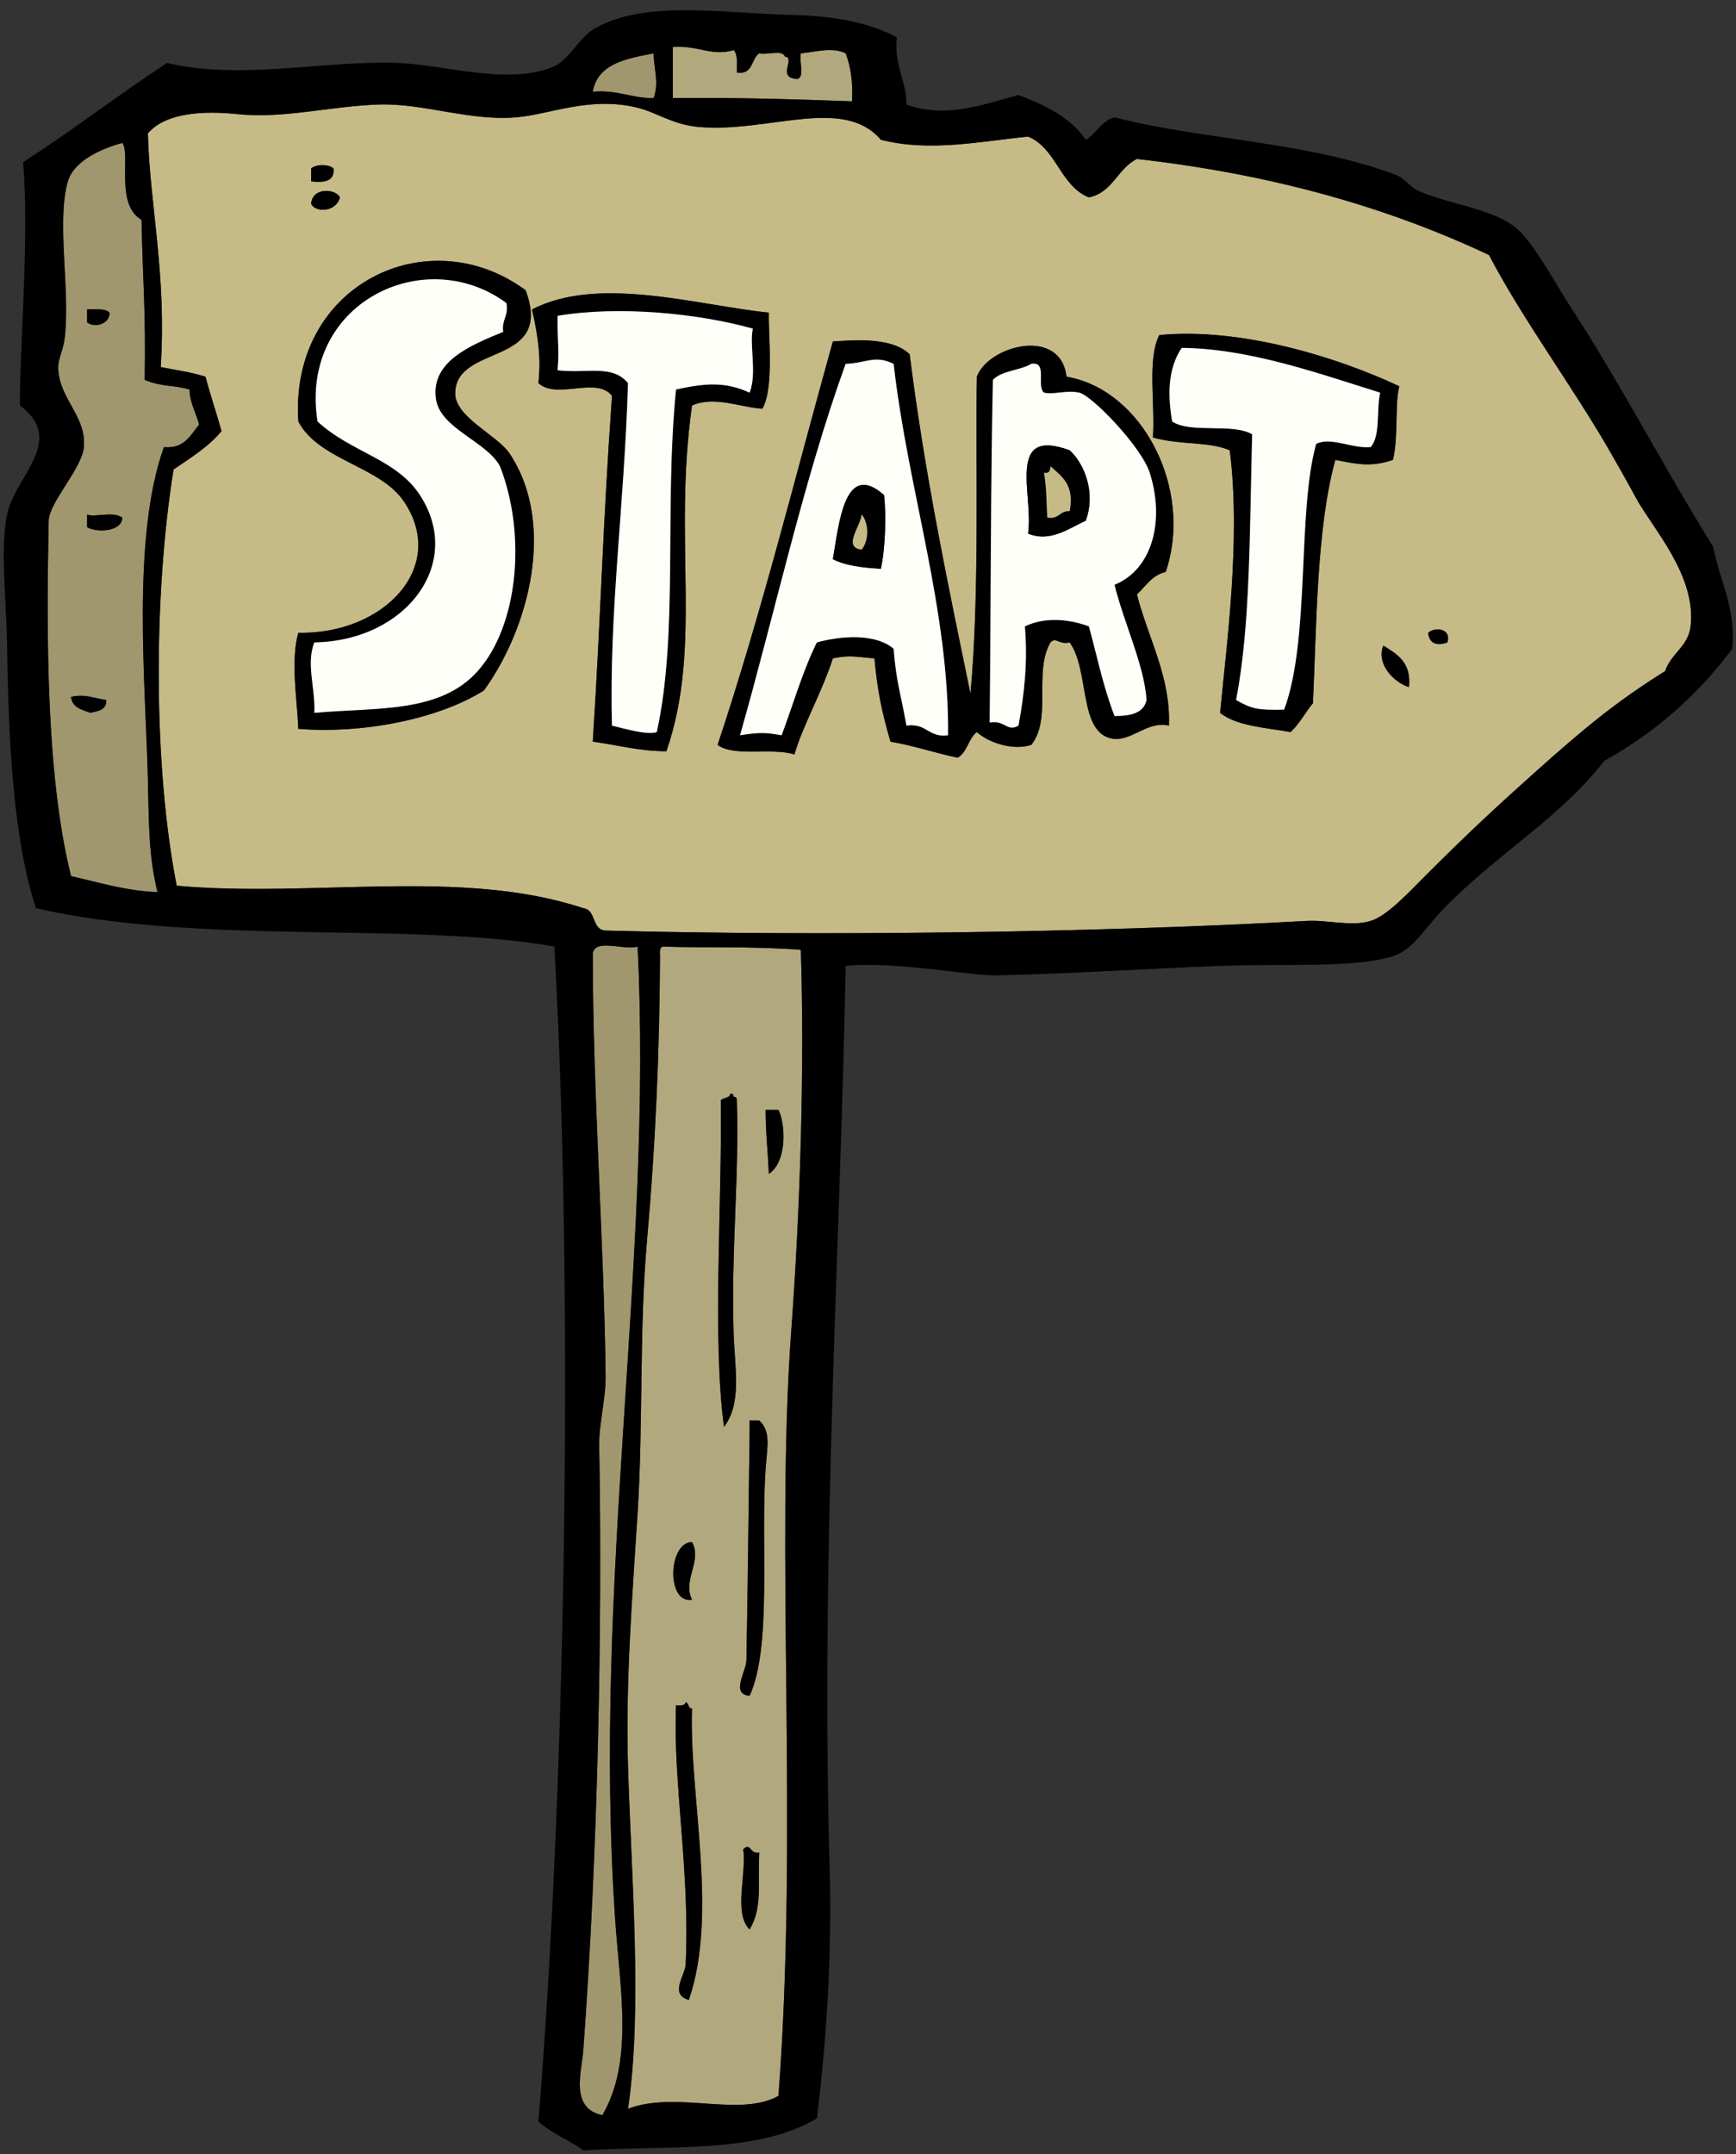
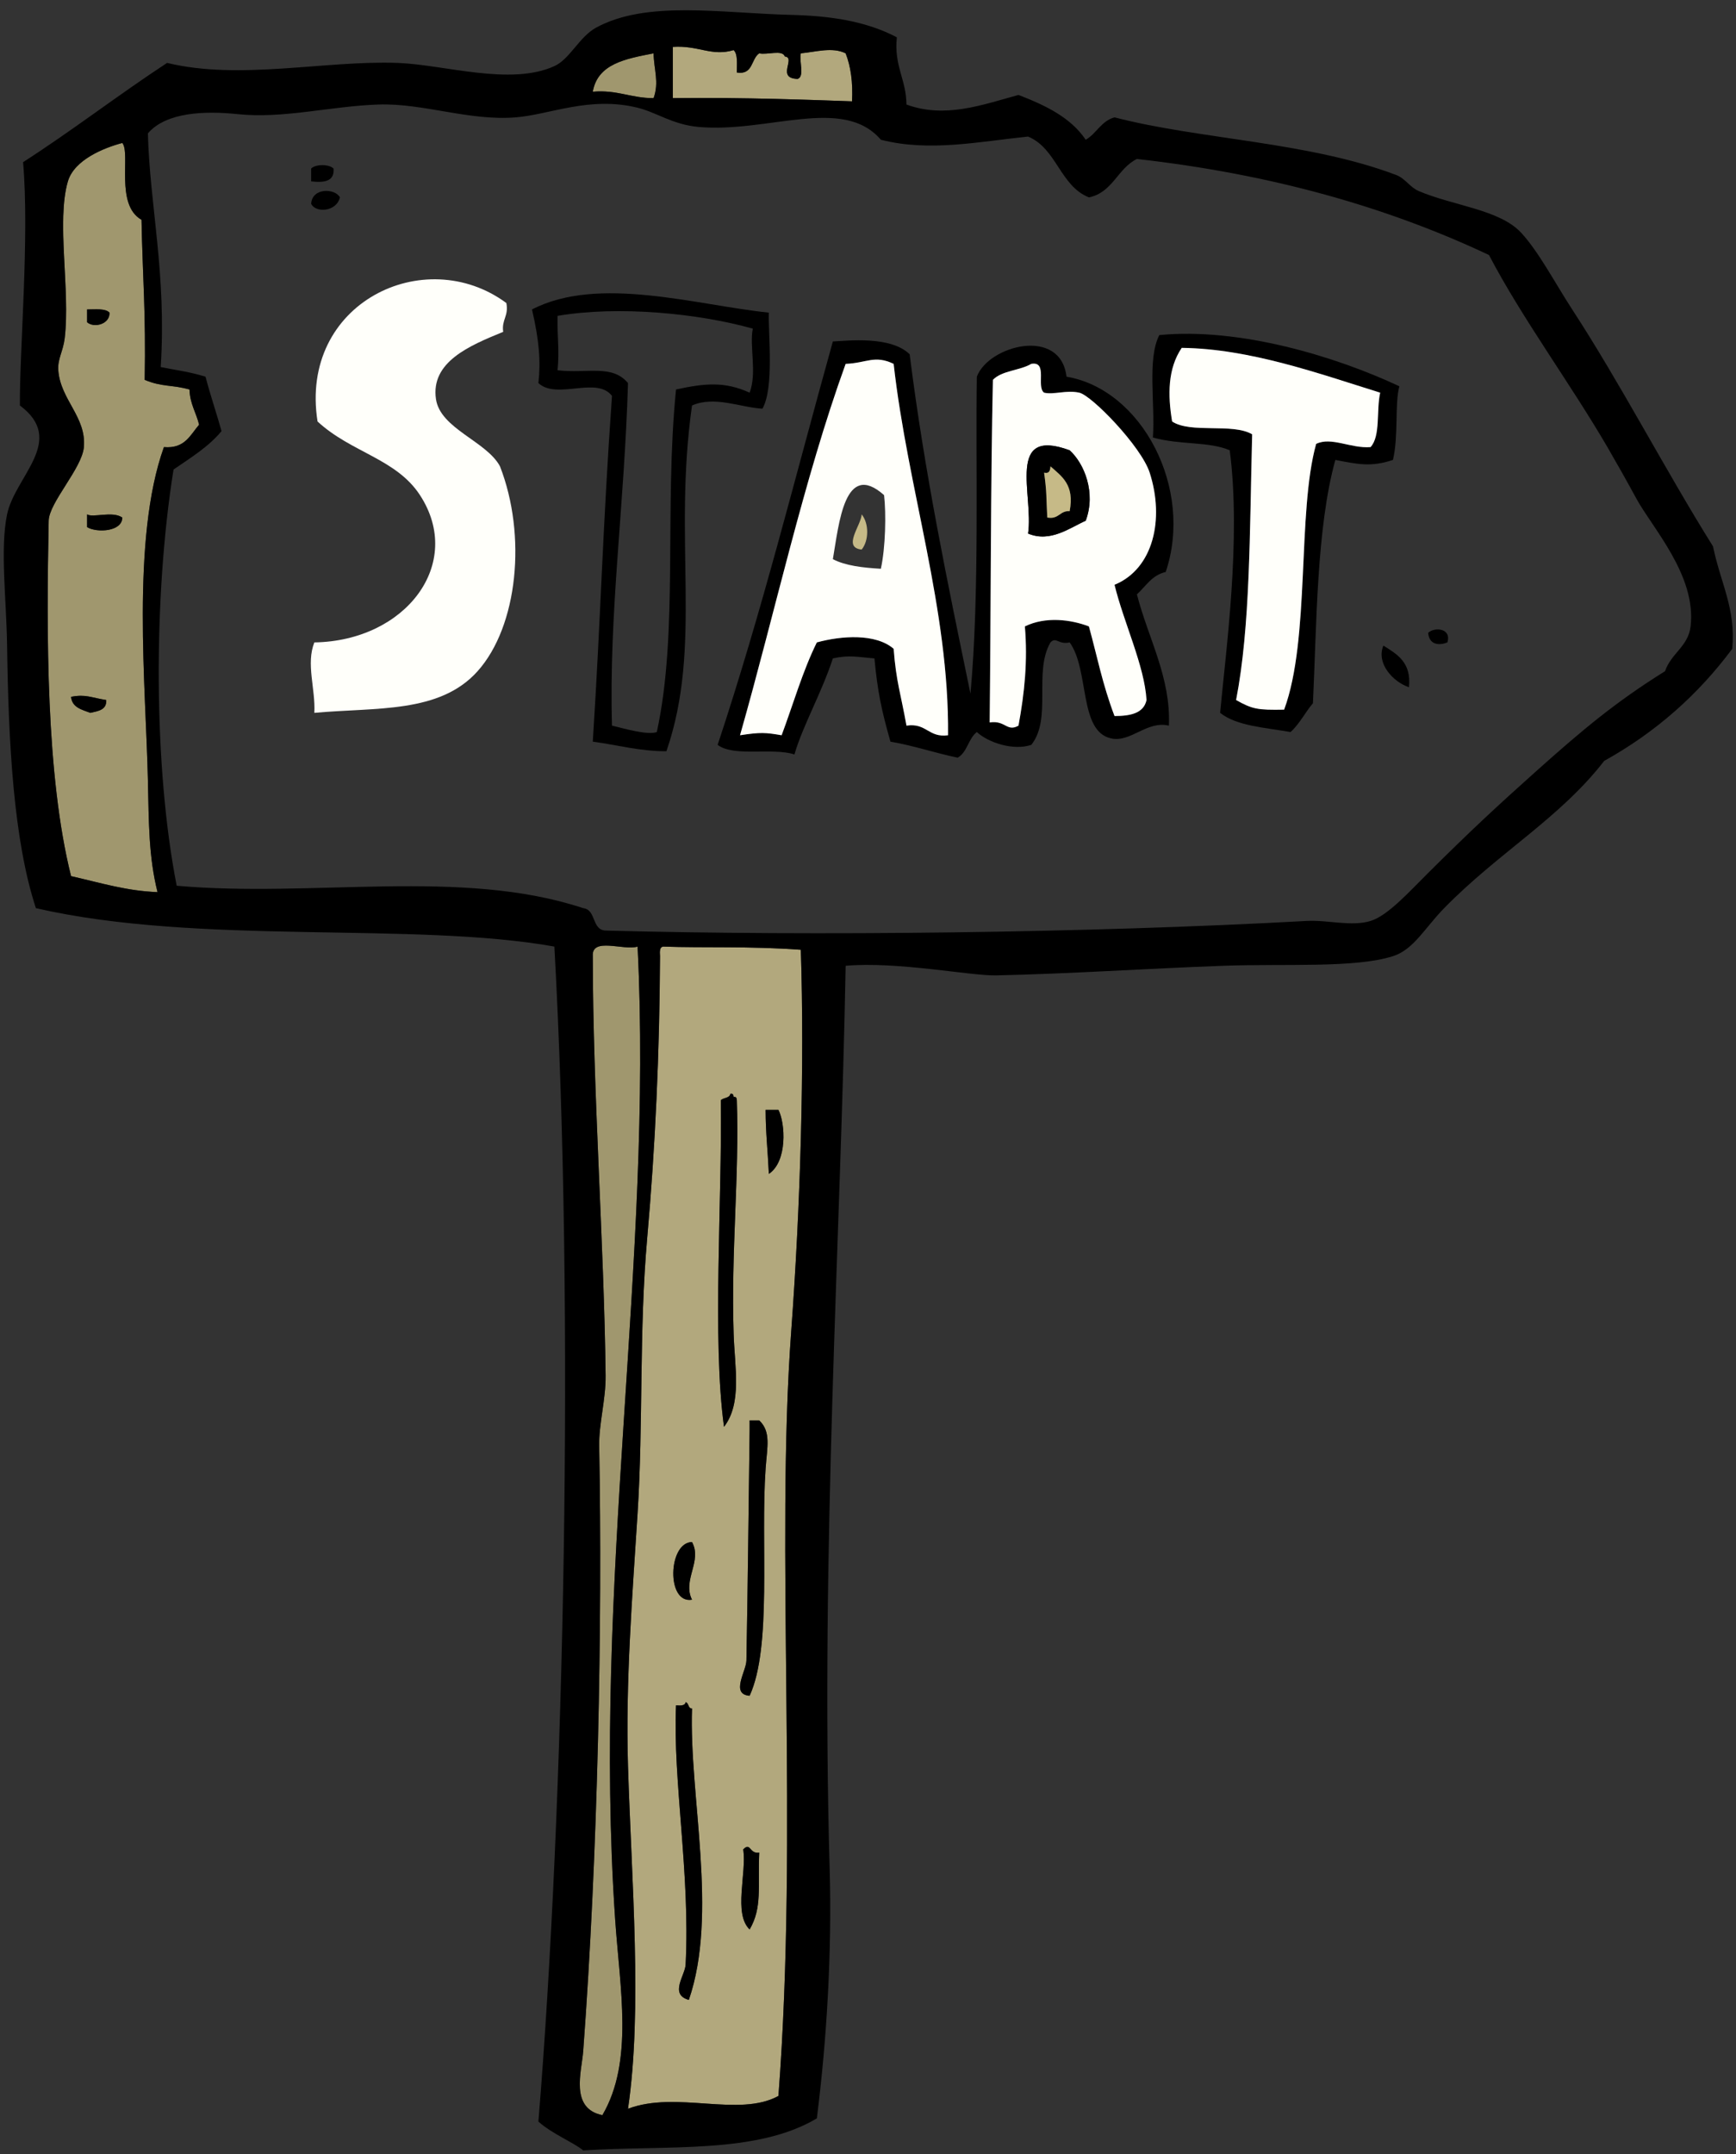
<svg xmlns="http://www.w3.org/2000/svg" height="1489.8" preserveAspectRatio="xMidYMid meet" version="1.0" viewBox="-2.6 -7.1 1200.9 1489.8" width="1200.9" zoomAndPan="magnify">
  <rect x="-2.6" y="-7.1" width="1200.9" height="1489.8" fill="#333333" stroke="none" />
  <g fill-rule="evenodd">
    <g id="change1_1">
      <path d="M 462.816 25.328 C 480.629 24.121 489.52 32.129 504.902 27.551 C 507.93 30.398 507.086 37.16 507.113 43.051 C 518.527 44.891 516.859 33.609 522.609 29.781 C 527.906 31.121 538.668 26.988 540.32 31.98 C 548.293 32.719 534.02 47.109 549.188 47.48 C 554.156 45.82 550.039 35.039 551.387 29.781 C 561.543 28.859 573.164 25.191 582.383 29.781 C 585.922 38.789 587.473 49.77 586.816 62.98 C 561.238 62.09 511.535 60.141 462.816 60.75 L 462.816 25.328" fill="#b2a87d" />
    </g>
    <g id="change2_1">
      <path d="M 449.531 29.781 C 449.691 40.82 453.508 49.699 449.531 60.762 C 433.961 60.828 424.441 54.879 407.469 56.328 C 410.84 36.828 430.461 33.559 449.531 29.781" fill="#a0976e" />
    </g>
    <g id="change3_1">
-       <path d="M 972.07 468.148 C 973.844 450.871 963.863 445.352 954.355 439.359 C 949.242 451.77 961.184 464.539 972.07 468.148 M 985.355 430.52 C 986.023 438.82 992.75 439.5 998.641 437.16 C 1001.648 427.219 989.723 426.398 985.355 430.52 M 573.543 229.039 C 547.043 324.109 524.805 414.719 493.828 508.02 C 505.168 516.602 531.984 509.695 546.965 514.648 C 552.516 495.191 565.801 472.02 573.543 448.219 C 585.234 445.699 589.945 447.23 602.309 448.219 C 604.43 471.09 607.254 484.32 613.383 505.789 C 629.77 508.594 643.973 513.578 659.891 516.867 C 666.52 513.188 667.254 503.594 673.148 499.156 C 681.09 506.445 698.293 512.203 710.805 508.02 C 725.336 489.852 712.16 457.66 724.074 437.16 C 728.02 433.02 729.703 438.949 737.359 437.16 C 751.207 456.379 743.5 498.801 766.164 503.578 C 779.734 506.441 790.805 491.09 806.008 494.723 C 807.379 461.25 791.73 434.539 783.871 403.941 C 790.047 398.32 794.176 390.648 803.801 388.449 C 823.219 330.871 787.523 262.25 735.164 253.391 C 731.098 218.641 681.211 231.781 673.148 253.391 C 672.172 313.891 675.16 402.789 668.73 472.59 C 652.922 396.129 636.953 319.879 626.668 237.891 C 613.41 224.988 583.738 228.559 573.543 229.039 M 799.367 224.621 C 790.887 241.211 796.59 272.031 794.934 295.461 C 814.258 300.828 833.555 298.02 848.082 304.309 C 856.094 365.82 845.418 442.828 841.43 485.871 C 852.941 495.047 872.59 496.035 890.145 499.156 C 896.371 493.555 900.211 485.605 905.641 479.219 C 908.203 425.68 908.098 357.84 921.145 310.949 C 936.953 314.031 945.98 315.98 960.996 310.949 C 964.98 293.859 962.102 272.559 965.418 260.039 C 921.395 239.359 854.836 219.23 799.367 224.621 M 365.414 206.898 C 370.383 228.391 371.543 242.539 369.848 257.82 C 382.48 269.621 410.129 252.828 420.754 266.68 C 414.102 361.012 413.18 416.27 407.469 505.789 C 424.441 508.047 439.273 512.371 458.395 512.438 C 483.57 439.461 462.789 367.391 476.113 273.32 C 491.645 266.43 509.746 274.711 524.832 275.531 C 533.039 260.988 528.762 224.191 529.258 209.102 C 479.523 204.02 411.547 183.039 365.414 206.898 M 203.773 284.379 C 217.934 311.309 260.223 315.109 276.844 339.73 C 307.305 384.879 263.137 431.629 203.773 430.52 C 198.273 449.648 202.965 476.828 203.773 496.934 C 247.668 500.473 300.109 490.504 332.191 470.371 C 363.383 427.191 382.27 355.09 349.922 306.531 C 341.348 293.68 311.789 281.34 312.281 264.461 C 313.223 230.199 380.824 246.648 360.996 193.609 C 292.992 143.578 197.57 190.328 203.773 284.379 M 212.637 133.828 C 215.582 140.18 230.012 139.621 232.559 129.41 C 229.309 123.129 213.371 122.41 212.637 133.828 M 212.637 109.48 L 212.637 118.328 C 221.801 119.379 228.859 118.34 228.129 109.48 C 225.18 106.32 215.582 106.32 212.637 109.48 M 750.668 129.41 C 767.184 126.012 770.473 109.359 783.871 102.84 C 876.797 113.25 957.207 136.129 1027.43 169.262 C 1050.012 212.52 1083.711 258.09 1109.352 302.09 C 1116.281 314.031 1122.75 325.488 1129.27 337.52 C 1140.352 357.941 1171.039 390.852 1166.898 426.09 C 1165.281 439.898 1153.43 444.699 1149.199 457.078 C 1115.27 478.18 1092.262 497.473 1060.629 525.723 C 1032.82 550.562 1014.32 567.754 985.355 596.582 C 972.125 609.73 957.367 626.16 945.504 629.781 C 932.117 633.855 916.098 628.969 901.207 629.781 C 749.668 638.145 560.59 640.281 416.332 636.434 C 406.5 635.941 410.051 622.051 400.84 620.934 C 316.352 592.992 213.965 613.902 119.633 605.422 C 103.484 523.371 103.422 405.211 117.438 317.609 C 129.234 309.469 141.641 301.961 150.648 291.031 C 147.109 278.32 142.926 266.27 139.559 253.391 C 127.906 249.941 123.121 249.59 108.574 246.75 C 112.727 182.359 100.949 134.551 99.707 85.129 C 112.324 70.422 139.141 69.461 161.707 71.828 C 193.477 75.16 226.008 66.301 259.117 65.191 C 290.469 64.129 321.957 76.719 354.355 74.051 C 378.051 72.09 405.219 59.25 438.457 67.398 C 451.688 70.648 462.637 79.051 480.543 80.68 C 528.543 85.059 580.5 58.91 606.742 89.539 C 640.215 98.141 674.934 90.789 708.582 87.34 C 728.387 95.59 730.648 121.371 750.668 129.41" fill="#c6ba87" />
-     </g>
+       </g>
    <g id="change2_2">
      <path d="M 46.559 474.801 C 47.258 482.23 53.992 483.625 59.855 485.871 C 65.254 484.637 71.246 483.969 70.914 477.012 C 60.195 475.301 56.625 472.82 46.559 474.801 M 57.645 357.449 C 64.488 361.531 81.98 360.57 82.004 350.809 C 75.086 346.039 61.648 351.219 57.645 348.602 Z M 57.645 215.75 C 62.605 220.07 73.562 216.941 73.141 209.102 C 70.289 206.059 63.508 206.91 57.645 206.898 Z M 82.004 91.762 C 87.926 98.77 76.852 134.512 95.285 144.891 C 96.078 184.949 98.352 208.969 97.496 255.609 C 109.875 260.691 115.68 258.762 128.484 262.25 C 128.801 272.281 133.145 278.27 135.129 286.602 C 128.977 293.719 125.305 303.328 110.793 302.09 C 87.992 365.551 98.352 468.711 99.707 532.371 C 100.367 562.461 100.262 585.379 106.363 609.855 C 84.793 608.969 68.562 603.82 46.559 598.789 C 29.145 529.281 29.516 430.461 31.078 353.02 C 31.328 340.43 54.176 316.738 55.422 302.09 C 57.227 281.211 39.184 269.32 37.719 248.961 C 37.156 241.16 41.047 235.922 42.152 226.809 C 46.129 193.969 36.301 145.828 44.363 118.328 C 48.73 103.461 69.145 95.18 82.004 91.762" fill="#a0976e" />
    </g>
    <g id="change4_1">
      <path d="M 228.129 109.48 C 228.863 118.34 221.801 119.391 212.637 118.328 L 212.637 109.48 C 215.586 106.32 225.184 106.32 228.129 109.48" fill="inherit" />
    </g>
    <g id="change4_2">
      <path d="M 232.562 129.41 C 230.012 139.621 215.582 140.18 212.633 133.828 C 213.375 122.41 229.309 123.129 232.562 129.41" fill="inherit" />
    </g>
    <g id="change4_3">
-       <path d="M 217.066 284.379 C 240.285 305.879 271.422 310.039 287.918 335.309 C 318.746 382.578 278.188 436.16 214.855 437.16 C 208.953 452.02 215.711 469.121 214.855 485.871 C 257.457 481.934 301.441 486.508 327.773 457.078 C 355.734 425.84 361.836 363.102 343.266 315.379 C 333.977 298.02 301.992 289.422 298.98 268.891 C 295.242 243.211 322.09 231.941 345.488 222.398 C 344.289 213.82 349.418 211.578 347.68 202.461 C 291.125 160.699 204.137 202.449 217.066 284.379 M 360.996 193.609 C 380.824 246.648 313.219 230.199 312.277 264.461 C 311.789 281.34 341.344 293.68 349.922 306.531 C 382.27 355.09 363.383 427.191 332.191 470.371 C 300.113 490.504 247.672 500.473 203.77 496.934 C 202.969 476.828 198.273 449.648 203.77 430.52 C 263.137 431.629 307.309 384.879 276.844 339.73 C 260.223 315.109 217.938 311.309 203.77 284.379 C 197.57 190.328 292.996 143.578 360.996 193.609" fill="inherit" />
-     </g>
+       </g>
    <g id="change5_1">
      <path d="M 347.68 202.461 C 349.418 211.578 344.289 213.82 345.488 222.398 C 322.09 231.941 295.242 243.211 298.98 268.891 C 301.992 289.422 333.977 298.031 343.266 315.379 C 361.836 363.102 355.734 425.84 327.773 457.078 C 301.441 486.508 257.457 481.938 214.855 485.871 C 215.711 469.121 208.953 452.02 214.855 437.16 C 278.188 436.16 318.746 382.578 287.918 335.309 C 271.422 310.039 240.285 305.879 217.066 284.379 C 204.137 202.449 291.125 160.691 347.68 202.461" fill="#fffffa" />
    </g>
    <g id="change4_4">
      <path d="M 383.109 211.328 C 382.848 228.52 384.48 234.039 383.109 248.949 C 403.633 251.359 420.887 244.672 431.828 257.82 C 429.305 343.219 418.555 416.441 420.75 494.723 C 429.703 496.871 445.473 501.449 451.754 499.156 C 466.867 429.941 456.766 344.781 465.051 262.25 C 485.277 257.84 499.012 256.691 515.965 264.461 C 521.211 250.73 515.691 232.141 518.164 220.18 C 480.832 209.641 425.41 204.129 383.109 211.328 M 529.262 209.102 C 528.762 224.191 533.039 260.988 524.828 275.531 C 509.746 274.711 491.645 266.43 476.109 273.32 C 462.793 367.391 483.57 439.461 458.398 512.441 C 439.273 512.375 424.438 508.047 407.469 505.789 C 413.184 416.27 414.098 361.012 420.75 266.68 C 410.129 252.84 382.484 269.621 369.848 257.82 C 371.539 242.539 370.379 228.391 365.414 206.898 C 411.547 183.039 479.523 204.02 529.262 209.102" fill="inherit" />
    </g>
    <g id="change4_5">
      <path d="M 57.645 206.898 C 63.512 206.91 70.289 206.059 73.141 209.102 C 73.562 216.941 62.605 220.07 57.645 215.75 L 57.645 206.898" fill="inherit" />
    </g>
    <g id="change5_2">
-       <path d="M 518.16 220.18 C 515.688 232.141 521.211 250.73 515.965 264.461 C 499.012 256.691 485.277 257.84 465.051 262.25 C 456.766 344.781 466.867 429.941 451.754 499.152 C 445.469 501.445 429.703 496.875 420.754 494.727 C 418.555 416.441 429.301 343.219 431.828 257.82 C 420.887 244.672 403.633 251.359 383.109 248.961 C 384.48 234.051 382.848 228.52 383.109 211.328 C 425.41 204.121 480.832 209.641 518.16 220.18" fill="#fffffa" />
-     </g>
+       </g>
    <g id="change4_6">
      <path d="M 814.875 233.469 C 805.191 247.789 805.141 265.961 808.23 284.379 C 821.105 292.898 850.164 285.27 863.59 293.25 C 861.805 362.07 862.355 426.09 852.488 477.012 C 863.699 483.316 867.316 484.016 885.715 483.668 C 903.852 434.73 894.602 347.41 907.863 299.871 C 918.281 294.73 931.957 303.219 945.504 302.09 C 952.57 294.422 949.398 276.48 952.16 264.461 C 910.18 251.398 862.082 234.012 814.875 233.469 M 965.418 260.031 C 962.102 272.559 964.98 293.859 960.996 310.949 C 945.98 315.98 936.953 314.031 921.145 310.949 C 908.098 357.828 908.203 425.672 905.641 479.219 C 900.211 485.602 896.371 493.555 890.145 499.152 C 872.59 496.031 852.941 495.043 841.43 485.871 C 845.418 442.828 856.094 365.82 848.082 304.309 C 833.555 298.02 814.254 300.828 794.93 295.461 C 796.59 272.039 790.887 241.211 799.367 224.621 C 854.836 219.23 921.395 239.359 965.418 260.031" fill="inherit" />
    </g>
    <g id="change4_7">
      <path d="M 684.25 255.602 C 682.668 325.102 682.879 416.051 682.012 492.508 C 693.004 490.824 693.82 499.301 701.953 494.723 C 706.16 471.922 708.383 449.941 706.371 426.09 C 720.762 419.07 738.094 421.309 750.668 426.09 C 756.348 446.609 760.016 466.07 768.387 488.082 C 779.414 488.074 788.602 486.156 790.516 477.012 C 789.121 453.301 774.73 423.422 768.387 397.301 C 795.254 386.281 803.066 351.969 792.711 319.801 C 786.887 301.66 752.641 266.379 744.027 264.461 C 735.027 262.449 726.602 266.031 719.668 264.461 C 714.047 260.461 722.469 242.488 710.805 244.531 C 702.922 249.191 690.312 249.141 684.25 255.602 M 582.383 244.531 C 553.172 325.289 533.707 415.789 509.32 501.371 C 523.539 499.191 526.895 499.461 538.098 501.371 C 546.125 479.879 552.676 456.891 562.457 437.16 C 579.531 432.488 603.227 430.859 615.594 441.578 C 617.277 464.328 620.617 473.012 624.457 494.723 C 638.371 492.621 639.555 503.227 653.234 501.371 C 654.051 414.199 625.301 331.109 615.594 244.531 C 602.375 238.191 596.984 243.961 582.383 244.531 M 626.668 237.891 C 636.953 319.879 652.922 396.129 668.73 472.59 C 675.16 402.789 672.172 313.891 673.148 253.391 C 681.211 231.781 731.098 218.641 735.164 253.391 C 787.523 262.25 823.219 330.871 803.801 388.449 C 794.176 390.66 790.047 398.32 783.871 403.941 C 791.73 434.539 807.379 461.25 806.004 494.723 C 790.805 491.09 779.734 506.441 766.164 503.578 C 743.5 498.801 751.207 456.379 737.359 437.16 C 729.703 438.949 728.02 433.02 724.074 437.16 C 712.16 457.66 725.336 489.852 710.805 508.02 C 698.293 512.203 681.09 506.445 673.148 499.156 C 667.254 503.594 666.52 513.188 659.891 516.867 C 643.973 513.578 629.77 508.594 613.383 505.789 C 607.254 484.32 604.43 471.09 602.309 448.219 C 589.945 447.23 585.234 445.699 573.543 448.219 C 565.797 472.02 552.512 495.191 546.965 514.648 C 531.984 509.695 505.168 516.602 493.832 508.02 C 524.805 414.719 547.039 324.109 573.543 229.039 C 583.738 228.559 613.41 224.988 626.668 237.891" fill="inherit" />
    </g>
    <g id="change5_3">
      <path d="M 952.16 264.461 C 949.398 276.48 952.57 294.422 945.504 302.09 C 931.957 303.219 918.281 294.73 907.863 299.879 C 894.602 347.422 903.852 434.73 885.715 483.664 C 867.316 484.016 863.699 483.312 852.488 477.012 C 862.355 426.09 861.805 362.07 863.59 293.25 C 850.164 285.27 821.109 292.898 808.23 284.379 C 805.141 265.961 805.191 247.789 814.875 233.469 C 862.082 234.012 910.18 251.398 952.16 264.461" fill="#fffffa" />
    </g>
    <g id="change5_4">
      <path d="M 573.543 379.59 C 582.27 384.141 594.184 385.5 606.742 386.23 C 609.992 371.512 610.449 348.121 608.965 335.309 C 581.555 310.898 577.766 355.281 573.543 379.59 M 615.594 244.531 C 625.301 331.109 654.055 414.191 653.234 501.367 C 639.555 503.23 638.371 492.621 624.457 494.723 C 620.621 473.012 617.277 464.328 615.594 441.578 C 603.227 430.859 579.531 432.488 562.457 437.16 C 552.672 456.891 546.125 479.879 538.102 501.367 C 526.895 499.453 523.539 499.191 509.324 501.367 C 533.707 415.789 553.172 325.289 582.387 244.531 C 596.984 243.961 602.375 238.191 615.594 244.531" fill="#fffffa" />
    </g>
    <g id="change5_5">
      <path d="M 708.582 361.879 C 723.992 368.352 737.438 357.891 748.461 353.02 C 755.691 333.59 747.469 313.48 737.359 304.309 C 692.926 287.871 712.527 335.16 708.582 361.879 M 710.805 244.531 C 722.469 242.48 714.047 260.461 719.668 264.461 C 726.602 266.031 735.027 262.449 744.027 264.461 C 752.641 266.379 786.887 301.66 792.711 319.801 C 803.07 351.969 795.258 386.281 768.387 397.309 C 774.73 423.422 789.121 453.301 790.516 477.012 C 788.602 486.152 779.414 488.074 768.387 488.078 C 760.016 466.07 756.348 446.609 750.668 426.09 C 738.094 421.309 720.762 419.07 706.371 426.09 C 708.383 449.941 706.16 471.93 701.953 494.727 C 693.82 499.297 693.004 490.824 682.012 492.508 C 682.879 416.059 682.668 325.102 684.25 255.609 C 690.312 249.141 702.922 249.191 710.805 244.531" fill="#fffffa" />
    </g>
    <g id="change4_8">
      <path d="M 719.668 319.801 C 721.656 333.828 721.074 336.891 721.867 350.809 C 729.965 352.27 730.359 346.012 737.359 346.371 C 740.855 328.141 731.887 322.34 724.074 315.379 C 723.84 318.09 723.414 320.621 719.668 319.801 M 737.359 304.309 C 747.469 313.48 755.691 333.59 748.461 353.02 C 737.438 357.891 723.992 368.352 708.582 361.879 C 712.527 335.16 692.926 287.871 737.359 304.309" fill="inherit" />
    </g>
    <g id="change3_2">
      <path d="M 724.074 315.379 C 731.887 322.352 740.855 328.141 737.359 346.371 C 730.359 346.012 729.965 352.27 721.867 350.809 C 721.074 336.891 721.652 333.82 719.668 319.801 C 723.414 320.621 723.84 318.09 724.074 315.379" fill="#c6ba87" />
    </g>
    <g id="change4_9">
-       <path d="M 593.473 372.949 C 598.57 366.691 598.57 354.879 593.473 348.602 C 593.145 356.199 579.82 371.578 593.473 372.949 M 608.965 335.309 C 610.449 348.109 609.992 371.512 606.742 386.23 C 594.184 385.488 582.27 384.141 573.543 379.59 C 577.766 355.281 581.555 310.898 608.965 335.309" fill="inherit" />
-     </g>
+       </g>
    <g id="change4_10">
      <path d="M 57.645 348.602 C 61.648 351.219 75.086 346.039 82.004 350.809 C 81.977 360.57 64.488 361.539 57.645 357.449 L 57.645 348.602" fill="inherit" />
    </g>
    <g id="change3_3">
      <path d="M 593.473 348.602 C 598.57 354.879 598.57 366.691 593.473 372.949 C 579.82 371.578 593.145 356.211 593.473 348.602" fill="#c6ba87" />
    </g>
    <g id="change4_11">
      <path d="M 998.641 437.16 C 992.75 439.5 986.023 438.82 985.355 430.52 C 989.723 426.398 1001.648 427.219 998.641 437.16" fill="inherit" />
    </g>
    <g id="change4_12">
      <path d="M 954.355 439.359 C 963.863 445.352 973.844 450.871 972.07 468.148 C 961.184 464.539 949.242 451.77 954.355 439.359" fill="inherit" />
    </g>
    <g id="change4_13">
      <path d="M 70.918 477.012 C 71.246 483.969 65.25 484.637 59.855 485.867 C 53.992 483.621 47.262 482.23 46.559 474.801 C 56.621 472.828 60.195 475.301 70.918 477.012" fill="inherit" />
    </g>
    <g id="change2_3">
      <path d="M 438.457 647.508 C 449.27 863.621 407.004 1087.379 422.965 1320.59 C 426.199 1367.781 435.91 1418.488 414.098 1455.641 C 391.422 1450.98 399.793 1425.469 400.84 1411.371 C 411.008 1274.578 414.184 1117.09 411.902 992.906 C 411.613 977.582 416.508 960.77 416.332 944.203 C 415.352 854.441 407.469 747.215 407.469 654.141 C 406.551 640.688 428.914 650.488 438.457 647.508" fill="#a0976e" />
    </g>
    <g id="change1_2">
      <path d="M 511.531 1271.879 C 514.047 1288.16 504.574 1316.23 515.965 1327.219 C 524.805 1312.102 521.582 1297.801 522.605 1274.09 C 515.664 1275.18 516.754 1266.469 511.531 1271.879 M 465.051 1172.238 C 462.766 1224.59 474.941 1288.52 471.68 1351.57 C 471.312 1359.02 460.227 1372.148 473.914 1375.93 C 494.418 1316.211 474.027 1235.25 476.109 1174.449 C 473.184 1174.43 474.074 1170.57 471.68 1170.031 C 471.312 1172.609 468.184 1172.43 465.051 1172.238 M 476.109 1099.18 C 469.289 1085.609 483.359 1072.488 476.109 1059.32 C 459.551 1059.422 458.148 1102.289 476.109 1099.18 M 515.965 981.832 C 515.164 1041.98 514.746 1086.879 513.742 1141.238 C 513.613 1148.672 502.562 1164.59 515.965 1165.602 C 531.574 1131.629 523.406 1059.93 527.027 1008.391 C 528.078 993.449 530.922 983.074 522.605 975.18 L 515.965 975.18 Z M 529.262 804.695 C 542.176 796.141 540.715 769.797 535.891 760.418 L 527.027 760.418 C 527.051 776.355 528.496 788.109 529.262 804.695 M 496.039 753.781 C 497.016 822.445 490.012 919.594 498.246 979.617 C 510.84 963.277 505.617 938.301 504.902 915.406 C 503.035 858.25 508.879 807.137 507.113 753.781 C 506.984 752.426 506.773 751.145 504.902 751.562 C 504.773 750.207 504.551 748.949 502.668 749.34 C 502.117 752.457 497.832 751.871 496.039 753.781 M 551.383 649.715 C 553.984 730.109 551.109 827.184 544.758 913.184 C 533.68 1062.949 549.805 1260.172 535.891 1442.359 C 508.559 1457.398 465.328 1438.52 431.828 1451.219 C 441.895 1383.191 434.25 1292.988 431.828 1214.301 C 430.066 1156.672 434.801 1096.852 438.457 1039.391 C 442.434 977.188 439.406 913.543 445.113 848.992 C 450.734 785.719 453.66 721.086 453.977 654.137 C 453.77 650.988 453.613 647.867 456.188 647.512 C 484.465 648.535 515.461 647.086 551.383 649.715" fill="#b2a87d" />
    </g>
    <g id="change4_14">
      <path d="M 502.668 749.336 C 504.551 748.949 504.777 750.211 504.906 751.562 C 506.773 751.145 506.984 752.426 507.113 753.781 C 508.879 807.137 503.031 858.25 504.906 915.406 C 505.613 938.301 510.836 963.277 498.246 979.617 C 490.012 919.594 497.016 822.445 496.035 753.781 C 497.828 751.871 502.113 752.453 502.668 749.336" fill="inherit" />
    </g>
    <g id="change4_15">
      <path d="M 527.027 760.418 L 535.891 760.418 C 540.715 769.797 542.176 796.141 529.262 804.695 C 528.496 788.109 527.051 776.355 527.027 760.418" fill="inherit" />
    </g>
    <g id="change4_16">
      <path d="M 515.965 975.18 L 522.609 975.18 C 530.918 983.074 528.082 993.449 527.027 1008.391 C 523.41 1059.93 531.574 1131.629 515.965 1165.602 C 502.566 1164.59 513.613 1148.672 513.742 1141.238 C 514.742 1086.879 515.16 1041.988 515.965 981.832 L 515.965 975.18" fill="inherit" />
    </g>
    <g id="change4_17">
      <path d="M 476.113 1059.32 C 483.359 1072.488 469.289 1085.609 476.113 1099.18 C 458.145 1102.289 459.551 1059.422 476.113 1059.32" fill="inherit" />
    </g>
    <g id="change4_18">
      <path d="M 471.68 1170.031 C 474.078 1170.57 473.184 1174.43 476.113 1174.449 C 474.023 1235.25 494.418 1316.211 473.918 1375.93 C 460.227 1372.148 471.316 1359.02 471.68 1351.57 C 474.941 1288.52 462.766 1224.59 465.051 1172.238 C 468.184 1172.43 471.316 1172.609 471.68 1170.031" fill="inherit" />
    </g>
    <g id="change4_19">
      <path d="M 522.605 1274.09 C 521.578 1297.801 524.805 1312.102 515.961 1327.219 C 504.578 1316.23 514.043 1288.16 511.531 1271.879 C 516.758 1266.461 515.664 1275.18 522.605 1274.09" fill="inherit" />
    </g>
    <g id="change4_20">
      <path d="M 456.188 647.508 C 453.609 647.867 453.773 650.992 453.977 654.141 C 453.66 721.086 450.734 785.719 445.113 848.992 C 439.406 913.543 442.43 977.188 438.457 1039.391 C 434.801 1096.852 430.07 1156.672 431.828 1214.301 C 434.25 1292.988 441.891 1383.191 431.828 1451.219 C 465.324 1438.52 508.559 1457.398 535.891 1442.359 C 549.805 1260.172 533.684 1062.949 544.758 913.184 C 551.105 827.184 553.984 730.105 551.383 649.711 C 515.461 647.086 484.465 648.535 456.188 647.508 M 407.469 654.141 C 407.469 747.215 415.352 854.441 416.336 944.203 C 416.508 960.77 411.613 977.582 411.902 992.906 C 414.184 1117.09 411.012 1274.578 400.84 1411.371 C 399.793 1425.469 391.426 1450.98 414.098 1455.641 C 435.906 1418.488 426.199 1367.781 422.961 1320.59 C 407 1087.379 449.266 863.621 438.457 647.508 C 428.91 650.488 406.551 640.688 407.469 654.141 M 44.363 118.328 C 36.301 145.828 46.125 193.98 42.152 226.809 C 41.047 235.922 37.156 241.16 37.723 248.949 C 39.184 269.328 57.227 281.211 55.422 302.09 C 54.18 316.738 31.328 340.43 31.078 353.02 C 29.52 430.469 29.145 529.281 46.559 598.789 C 68.566 603.82 84.793 608.965 106.363 609.859 C 100.258 585.379 100.367 562.461 99.707 532.371 C 98.352 468.711 87.992 365.551 110.793 302.09 C 125.309 303.328 128.977 293.719 135.129 286.609 C 133.141 278.27 128.801 272.281 128.484 262.25 C 115.676 258.762 109.875 260.691 97.496 255.602 C 98.352 208.969 96.078 184.949 95.289 144.891 C 76.852 134.512 87.926 98.762 82.004 91.762 C 69.141 95.18 48.727 103.461 44.363 118.328 M 708.582 87.34 C 674.934 90.789 640.215 98.141 606.742 89.539 C 580.5 58.91 528.543 85.059 480.543 80.68 C 462.637 79.051 451.691 70.648 438.457 67.398 C 405.223 59.25 378.051 72.09 354.352 74.051 C 321.957 76.719 290.469 64.129 259.117 65.191 C 226.012 66.309 193.473 75.16 161.707 71.828 C 139.145 69.469 112.324 70.422 99.707 85.129 C 100.945 134.551 112.727 182.359 108.574 246.75 C 123.121 249.59 127.91 249.941 139.562 253.391 C 142.926 266.27 147.105 278.32 150.648 291.031 C 141.641 301.961 129.238 309.469 117.438 317.609 C 103.422 405.211 103.488 523.371 119.633 605.422 C 213.965 613.906 316.348 592.992 400.84 620.934 C 410.055 622.055 406.5 635.938 416.336 636.434 C 560.59 640.281 749.668 638.141 901.207 629.781 C 916.098 628.969 932.117 633.859 945.504 629.781 C 957.367 626.164 972.125 609.73 985.355 596.586 C 1014.32 567.754 1032.82 550.562 1060.629 525.727 C 1092.262 497.473 1115.27 478.18 1149.199 457.078 C 1153.43 444.699 1165.289 439.898 1166.898 426.09 C 1171.039 390.852 1140.352 357.941 1129.27 337.52 C 1122.75 325.488 1116.281 314.031 1109.352 302.09 C 1083.711 258.09 1050.012 212.531 1027.43 169.262 C 957.207 136.129 876.797 113.25 783.871 102.84 C 770.473 109.359 767.184 126.012 750.668 129.41 C 730.648 121.371 728.387 95.59 708.582 87.34 M 407.469 56.328 C 424.441 54.879 433.961 60.828 449.531 60.762 C 453.508 49.699 449.691 40.82 449.531 29.781 C 430.461 33.559 410.844 36.828 407.469 56.328 M 462.816 60.762 C 511.531 60.141 561.234 62.09 586.816 62.98 C 587.473 49.77 585.922 38.789 582.383 29.781 C 573.164 25.191 561.539 28.859 551.383 29.781 C 550.043 35.039 554.16 45.82 549.188 47.48 C 534.02 47.109 548.293 32.719 540.324 31.98 C 538.664 26.988 527.906 31.121 522.605 29.781 C 516.855 33.609 518.527 44.891 507.109 43.051 C 507.09 37.16 507.926 30.398 504.906 27.551 C 489.52 32.129 480.629 24.121 462.816 25.328 Z M 617.805 18.699 C 615.723 38.5 624.273 47.672 624.457 65.191 C 651 74.93 676.355 65.59 701.953 58.559 C 720.602 65.73 738.039 74.121 748.461 89.539 C 755.957 85.262 759.121 76.602 768.387 74.051 C 827.465 89.422 902.062 90.789 963.219 113.91 C 969.387 116.238 972.863 122.461 978.715 124.969 C 1002.441 135.18 1034.59 137.699 1049.57 153.738 C 1061.852 166.949 1073.309 188.988 1084.988 206.898 C 1118.059 257.559 1149.941 318.961 1182.398 370.738 C 1187.59 396.148 1198.281 413.691 1195.711 441.578 C 1172.09 473.328 1142.738 499.336 1107.141 519.082 C 1076.371 558.816 1033.891 582.605 996.418 620.934 C 982.855 634.797 975.359 649.551 960.996 654.141 C 934.719 662.547 886.402 659.227 843.652 660.785 C 789.281 662.773 738.016 666.305 686.445 667.426 C 668.77 667.809 618.195 657.645 582.383 660.785 C 579.031 848.266 564.984 1063.641 571.32 1285.16 C 572.98 1343.211 569.309 1403.789 562.461 1457.859 C 520.699 1482.691 459.898 1476.301 400.84 1480 C 394.184 1474.52 379.469 1468.668 369.848 1460.082 C 387.719 1242.238 395 901.41 380.898 647.508 C 283.629 630.035 135.301 646.941 22.227 620.934 C 6.707 573.605 3.262 506.48 2.301 439.359 C 1.844 407.371 -2.641 372.23 2.301 348.602 C 7.824 322.141 43.605 297.5 11.164 273.32 C 10.852 235.809 17.852 156.328 13.359 105.051 C 47.496 83.109 79.113 58.602 112.988 36.398 C 163.18 48.602 222.418 34.578 272.414 36.398 C 304.648 37.578 350.391 52.48 380.898 38.629 C 391.609 33.77 398.137 18.379 409.691 12.051 C 444.668 -7.059 495.883 1.969 544.758 3.199 C 572.297 3.898 596.457 7.531 617.805 18.699" fill="inherit" />
    </g>
  </g>
</svg>